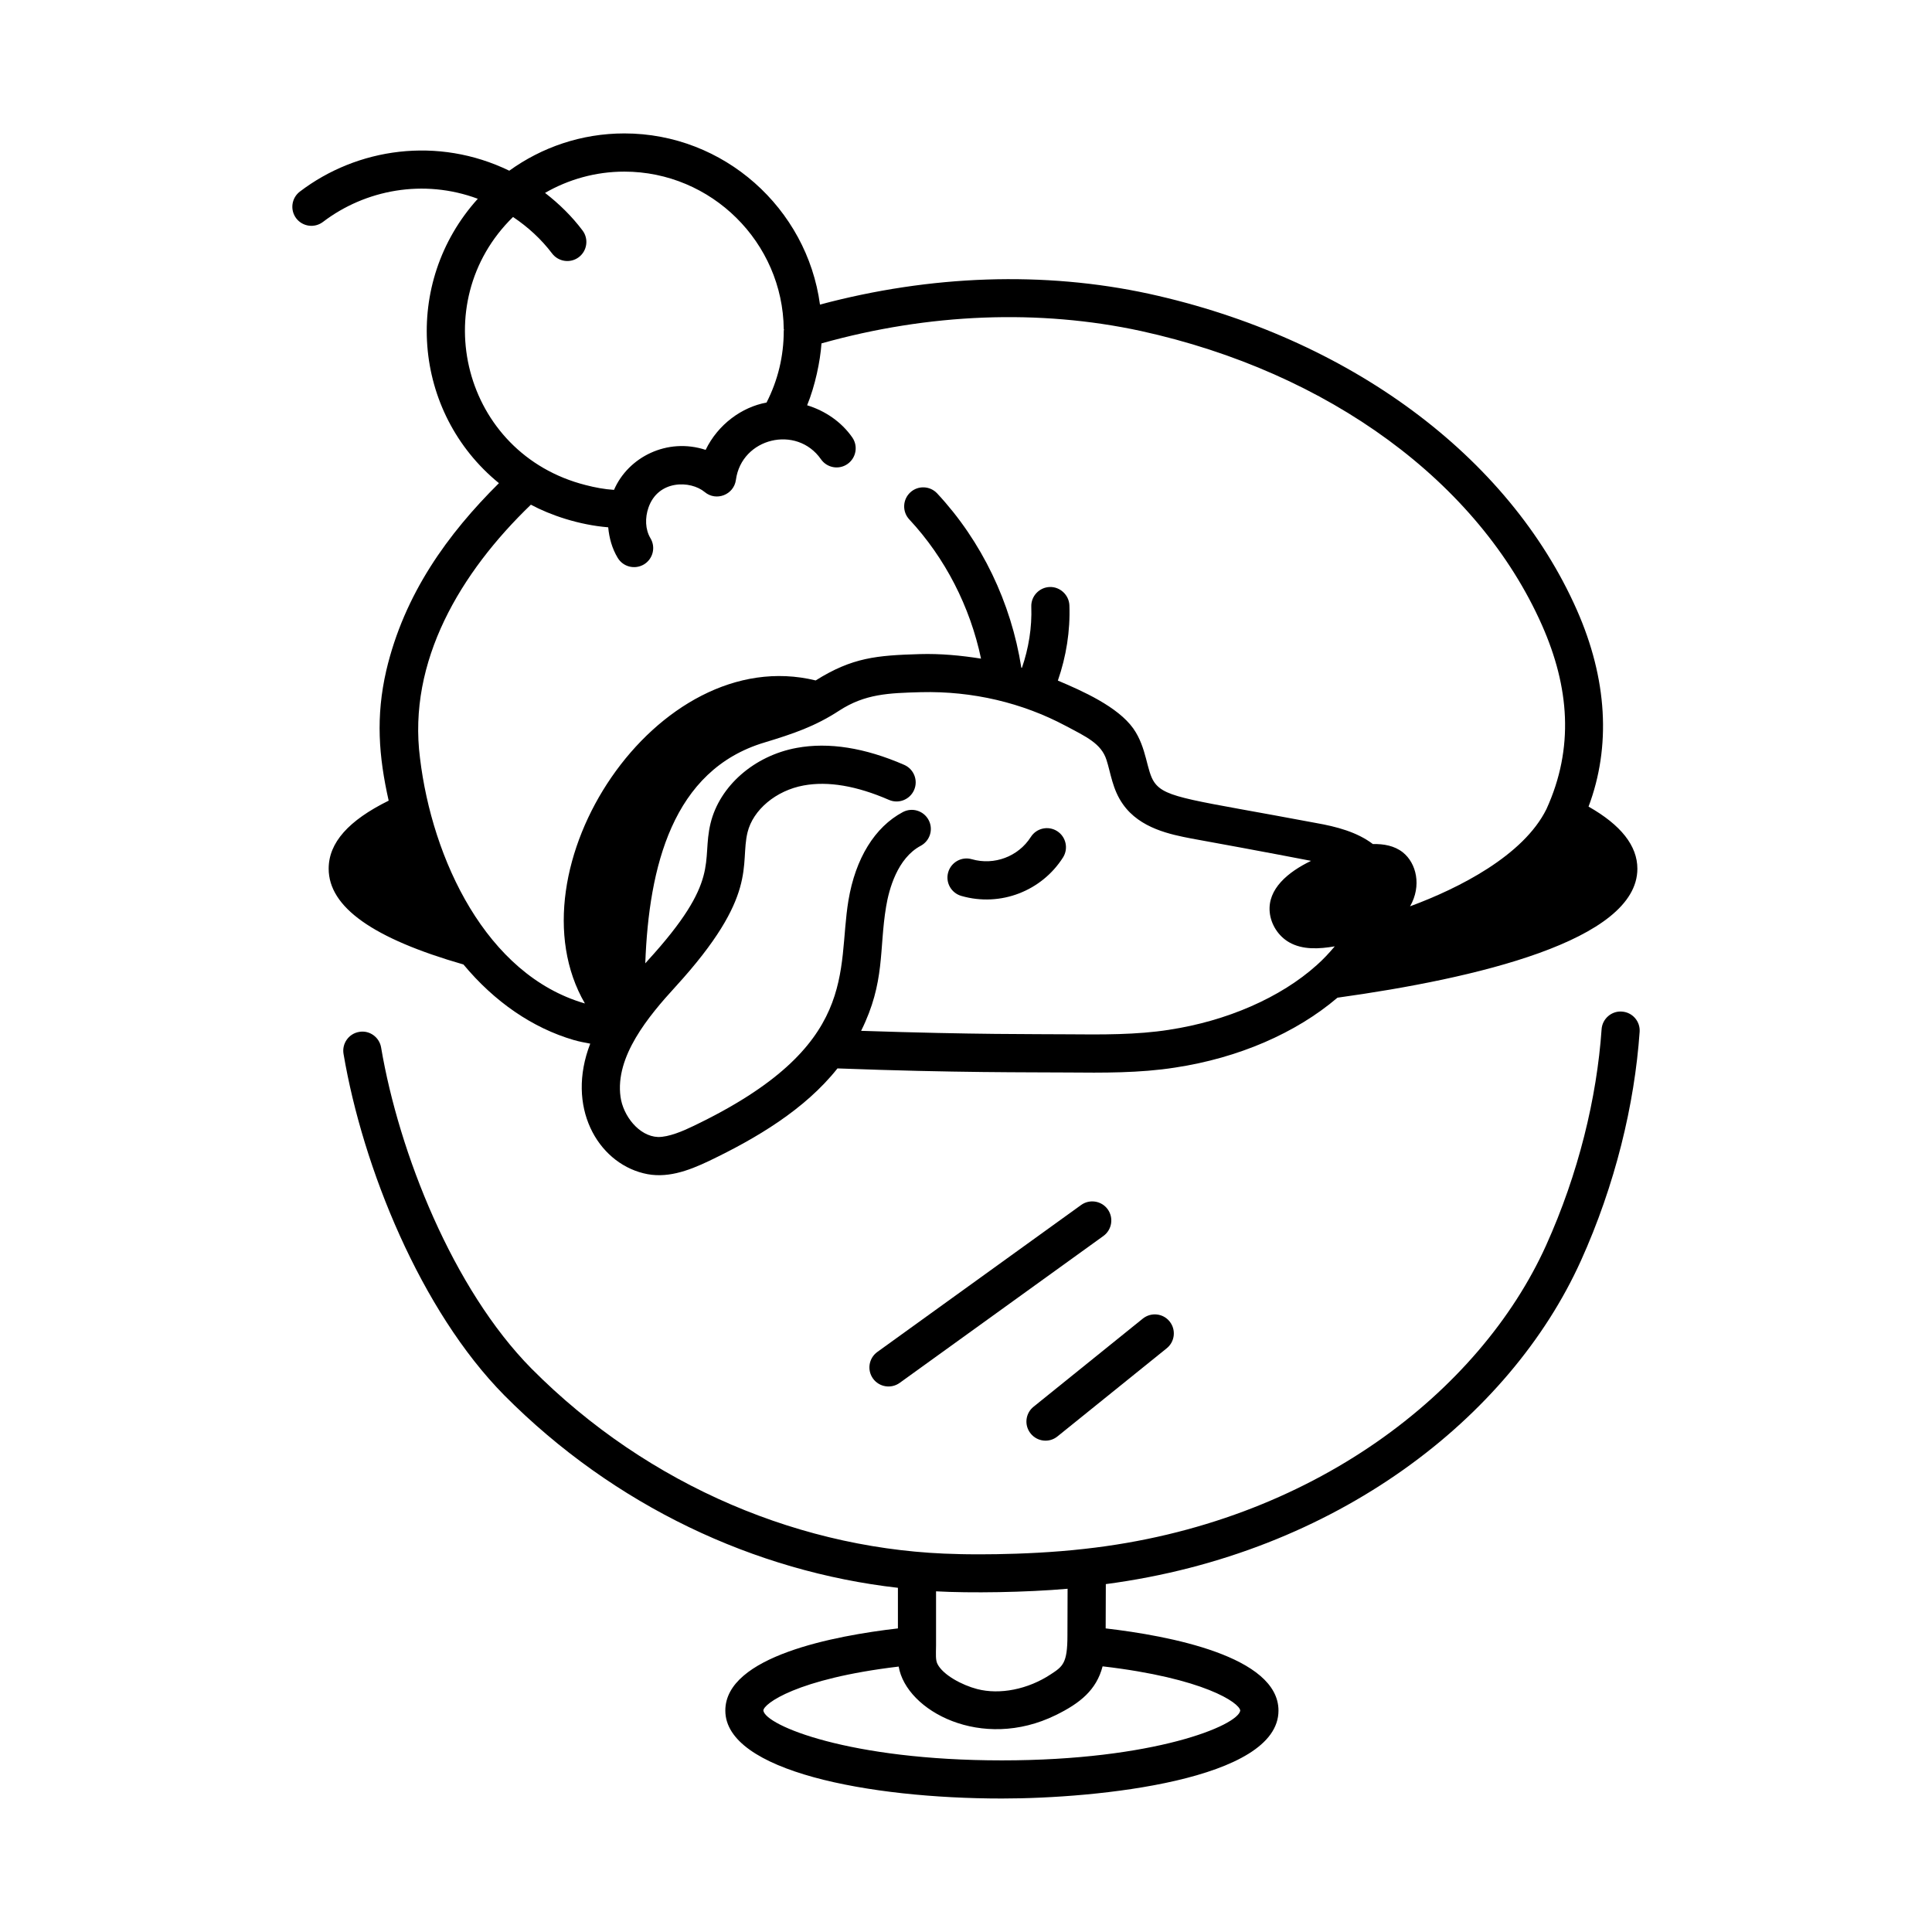
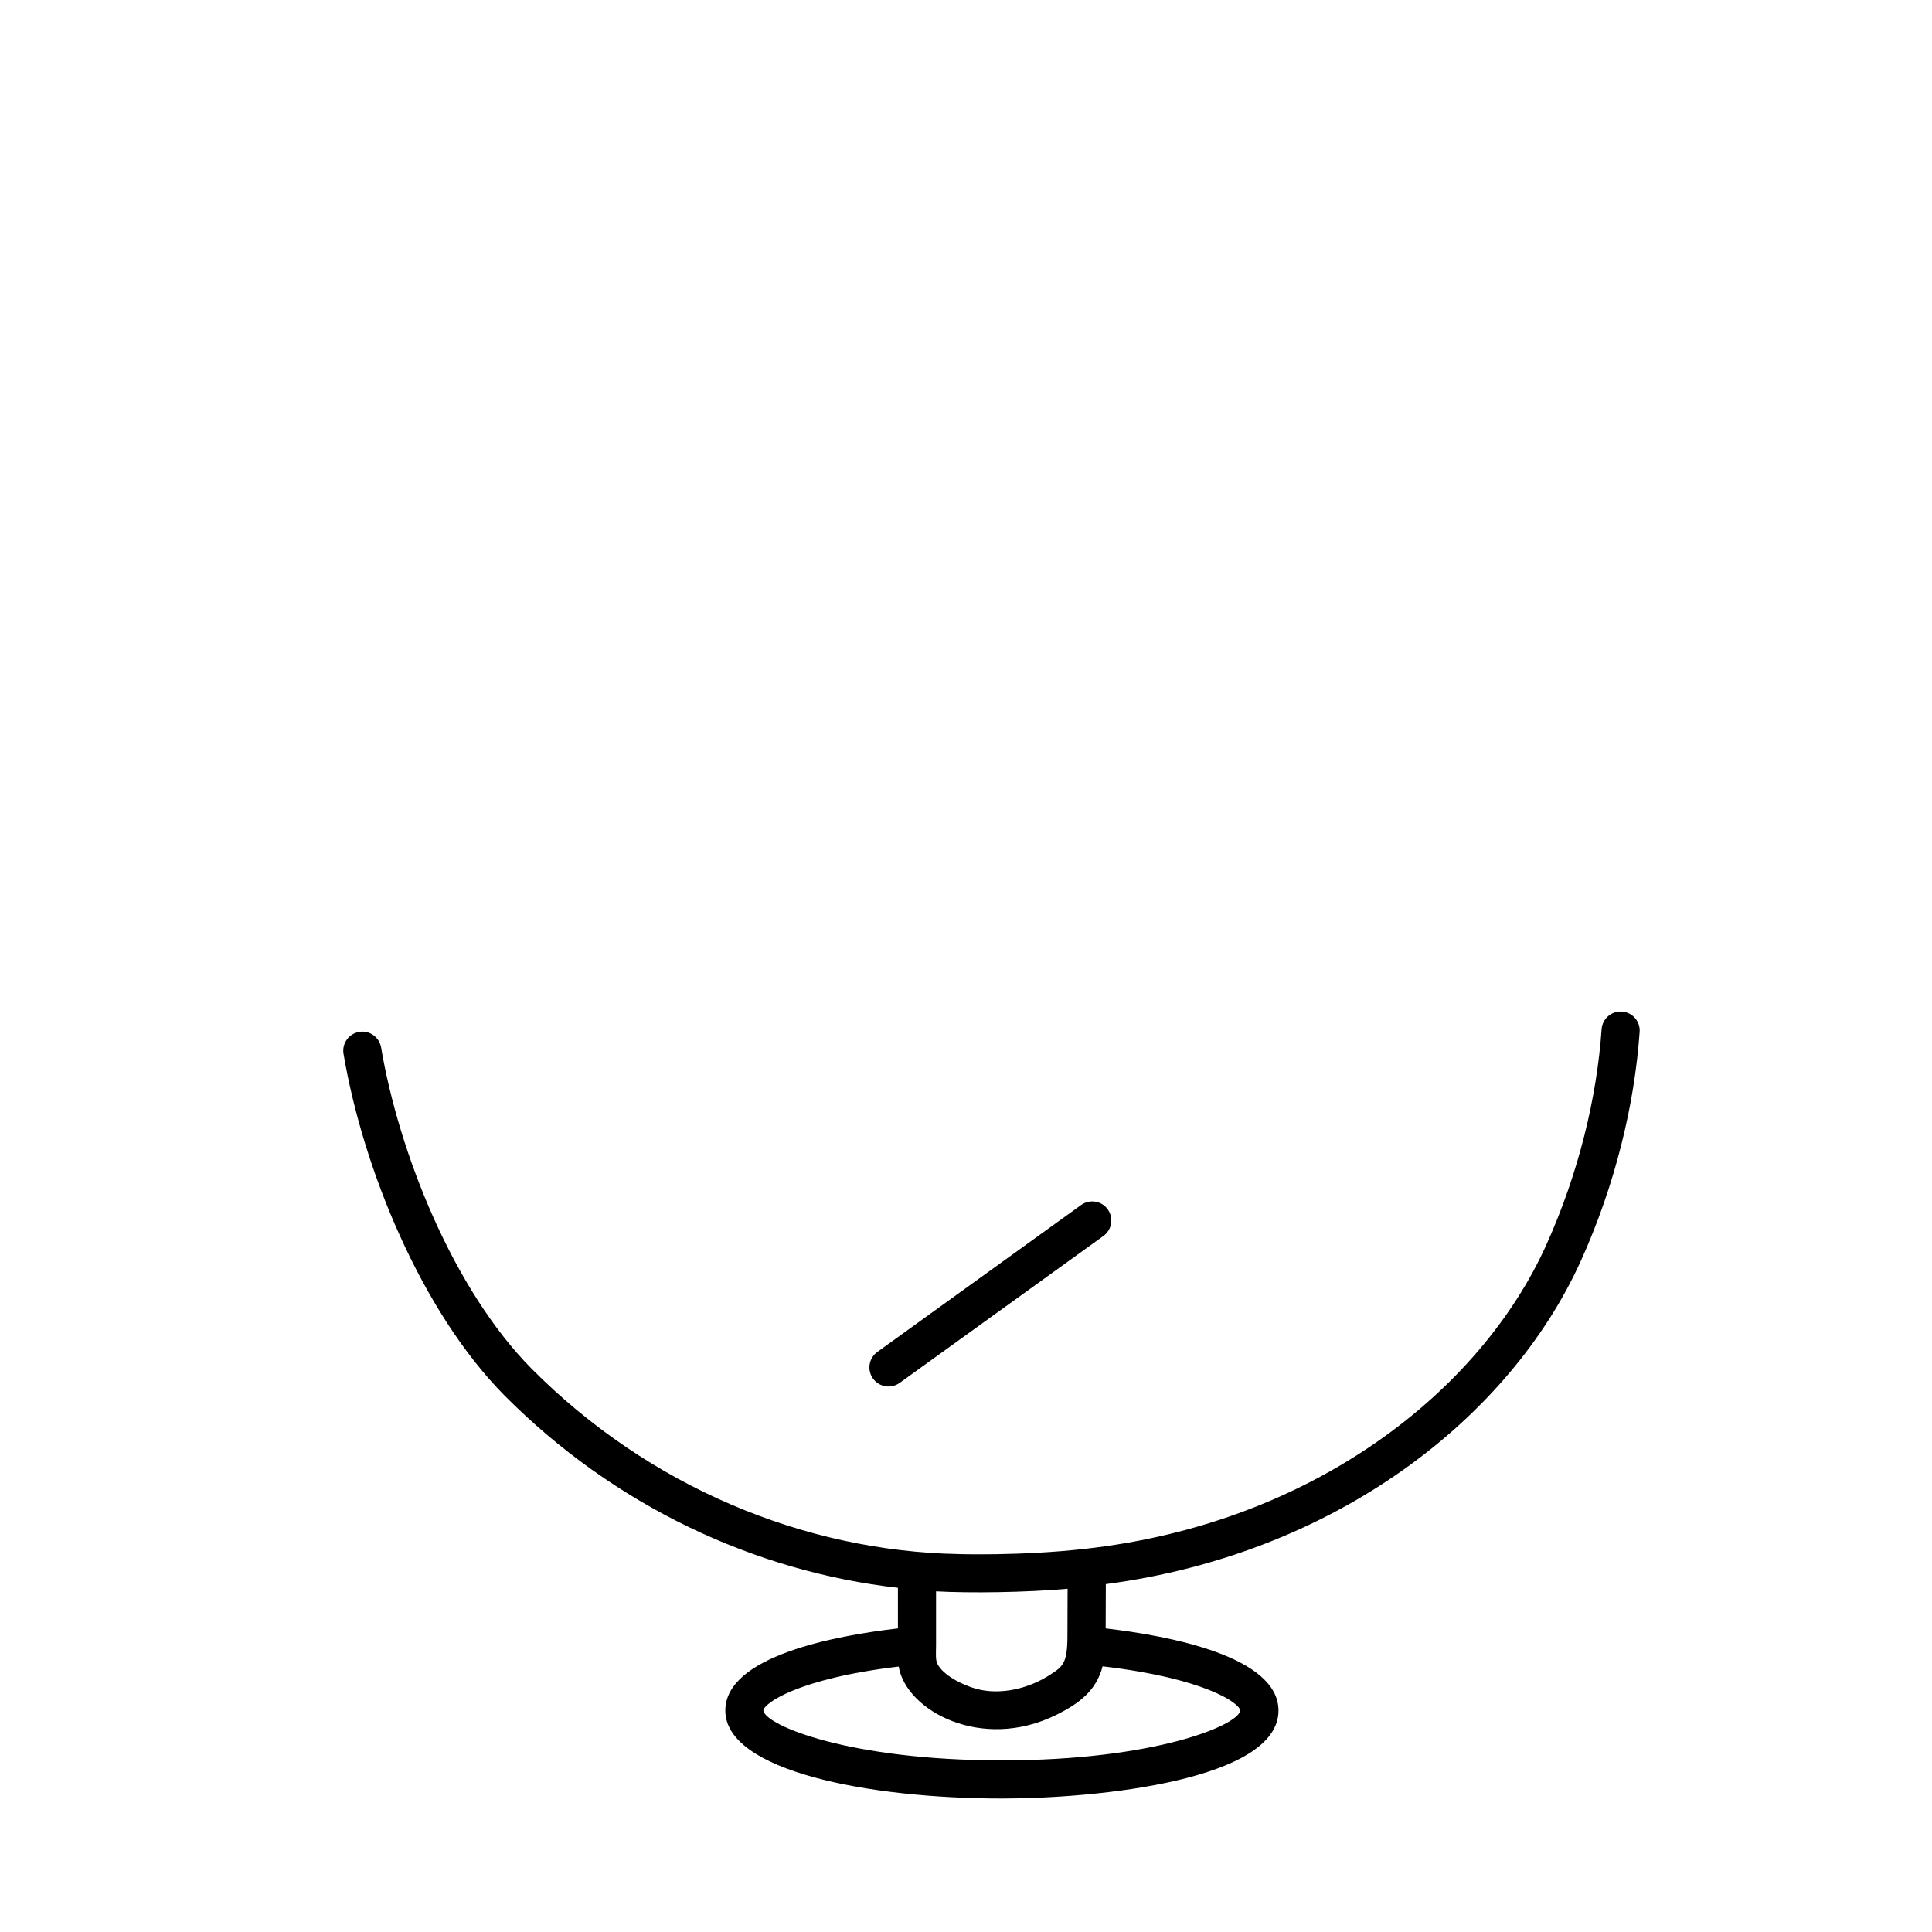
<svg xmlns="http://www.w3.org/2000/svg" width="1200pt" height="1200pt" version="1.1" viewBox="0 0 1200 1200">
  <path d="m981.84 783.28c21.422-47.391 33.422-97.312 36.562-142.36 0.469-6.516-4.453-12.188-11.016-12.609-6.375-0.516-12.188 4.453-12.609 11.016-2.953 42.516-14.344 89.625-34.5 134.26-40.969 90.562-144.79 172.78-286.6 188.44-39.234 4.5-79.922 3.234-78.328 3.234-95.766-1.781-192.37-41.812-265.26-115.22-48.75-49.359-82.312-134.02-93.375-199.4-1.078-6.469-7.266-10.875-13.641-9.703-6.469 1.078-10.781 7.219-9.703 13.641 11.953 70.594 47.906 159.47 99.891 212.11 68.391 68.859 155.72 109.45 244.45 119.53v25.219c-39.047 4.5-107.2 17.25-107.2 51.047 0 37.547 89.062 54.609 171.79 54.609 59.438 0 171.79-11.438 171.79-54.609 0-33.75-68.203-46.5-107.34-51.047l0.094-27.516c143.29-18.891 251.02-103.5 294.98-200.63zm-318.74 203.53-0.094 29.062c0 17.203-2.859 19.172-10.312 24.047-14.156 9.375-31.688 12.844-45.75 9.188-9.422-2.438-21.328-8.812-24.703-15.656-1.172-2.484-0.938-5.484-0.844-11.391v-33.656c21 1.172 55.734 0.703 81.703-1.594zm107.25 75.656c-1.406 9.281-53.438 30.938-148.08 30.938-94.828 0-146.81-21.703-148.13-30.938 0-4.078 20.484-19.781 84.047-27.328 4.688 27.562 51.562 52.734 97.594 30.141 15-7.359 25.219-15.516 29.062-30.281 62.859 7.312 85.031 22.641 85.5 27.469z" />
-   <path d="m204.14 539.53c0 23.906 27.516 43.359 83.719 59.531 19.266 23.156 42.844 39.422 68.531 46.922 3.375 0.984 6.797 1.594 10.219 2.25-15.188 39.188 4.406 73.359 32.953 80.484 14.062 3.609 27.703-1.359 41.062-7.734 29.062-13.969 59.156-31.688 79.547-57.375 73.453 2.766 119.2 2.344 142.78 2.531 21.984 0.188 44.766 0.422 66.891-3.047 39.375-5.953 75-21.375 100.88-43.406 85.781-11.906 186.28-35.391 186.28-80.109 0-14.25-10.219-27.188-30.328-38.578 14.016-37.266 11.719-79.219-7.312-122.26-42.375-95.719-141.71-169.08-265.69-196.26-65.25-14.156-135.61-11.672-204.37 6.703-8.062-59.812-59.672-106.31-121.5-106.31-26.672 0-51.328 8.625-71.484 23.156-44.391-21.516-94.453-14.156-130.08 12.984-5.203 3.984-6.188 11.391-2.25 16.594 3.984 5.203 11.391 6.188 16.594 2.25 26.25-20.016 62.484-26.953 96.188-14.391-47.25 52.312-40.734 132.71 13.125 176.63-31.734 31.5-58.781 68.719-69.984 116.44-6.562 28.547-4.734 53.062 1.5 80.766-24.984 12.328-37.266 26.156-37.266 42.234zm522.1 100.08c-20.297 3.188-42.047 3-63.094 2.812-20.953-0.188-56.531 0.234-128.29-2.156 15.094-30.375 11.062-50.484 15.516-77.109 1.781-10.781 6.984-30.094 21.516-37.828 5.766-3.094 7.969-10.266 4.875-16.031s-10.219-7.969-16.031-4.875c-17.391 9.281-29.391 28.734-33.75 54.844-7.312 43.875 7.875 90.375-96.656 140.29-5.812 2.812-14.953 6.797-21.656 6.656-11.812-0.469-21.656-13.219-23.25-24.938-3.469-25.031 17.297-50.016 34.219-68.484 52.125-57.047 39.703-75.375 44.672-95.812 3.422-14.016 17.719-25.969 34.828-29.109 15.188-2.812 32.953 0.234 53.016 8.953 6 2.625 12.984-0.141 15.609-6.141s-0.141-12.984-6.141-15.609c-24.422-10.641-46.922-14.203-66.75-10.547-26.391 4.828-47.906 23.672-53.531 46.828-5.906 24.469 7.078 34.875-39.141 85.406-0.469 0.516-0.938 1.078-1.406 1.594 2.203-59.766 16.828-120.14 74.156-137.21 17.578-5.344 31.172-9.891 46.266-19.734 16.078-10.453 30.609-10.922 50.719-11.484 32.25-0.797 63.188 6.656 89.859 20.859 12.797 6.797 22.219 11.016 25.453 21.188 2.672 8.109 3.656 18.328 10.266 27.609 10.594 15.047 29.672 18.75 42.469 21.234 46.5 8.438 72.562 13.547 74.344 13.875-14.344 6.938-27.047 17.438-25.688 31.875 0.75 7.688 5.391 14.859 12.047 18.703 8.438 4.828 18.703 4.172 28.359 2.531-3.516 4.172-7.219 8.156-11.203 11.672-22.359 20.109-55.781 34.688-91.594 40.125zm-407.58-504.84c9.281 6.234 17.578 13.828 24.234 22.641 3.938 5.203 11.344 6.281 16.594 2.344 5.203-3.938 6.281-11.344 2.344-16.594-6.656-8.859-14.578-16.594-23.297-23.344 14.484-8.344 31.312-13.219 49.266-13.219 54.047 0 98.438 43.922 99 97.875h0.141c-0.047 0.328-0.141 0.656-0.141 0.984 0 15.75-3.609 30.703-10.688 44.578-15.234 2.766-30.141 13.5-37.828 29.391-23.859-7.828-48.141 4.5-56.906 24.844-6-0.375-11.906-1.5-17.672-3-76.359-19.406-99.656-113.2-45.047-166.5zm11.062 178.69c12.141 6.516 29.766 12.562 48.047 14.062 0.609 6.609 2.391 13.172 5.906 18.984 3.375 5.625 10.641 7.406 16.266 4.078 5.625-3.375 7.453-10.641 4.078-16.266-3.328-5.578-3.422-12.703-1.266-18.984 6-17.391 26.109-17.062 34.969-9.703 7.125 5.953 18.094 1.688 19.359-7.547 3.516-26.156 37.781-34.406 52.828-12.844 3.75 5.391 11.156 6.703 16.5 2.953s6.703-11.109 2.953-16.5c-6.75-9.703-16.875-16.547-28.031-19.969 4.922-12 8.156-27.375 8.906-38.438 66.797-18.75 135.28-21.375 198.47-7.688 116.62 25.594 209.72 93.891 249.05 182.72 16.969 38.344 20.109 76.219 2.766 114.23-14.297 28.922-54.469 49.219-84.703 60.375 7.312-12.75 3.938-26.812-4.5-33.516-5.203-4.125-11.859-5.297-18.609-5.156-9.797-7.453-22.547-10.828-35.344-13.078-76.969-14.484-93.328-15.234-100.36-25.219-4.969-6.984-4.547-21.375-13.125-33.516-9.703-13.547-31.406-23.203-46.828-29.719 5.203-14.953 7.734-30.844 7.172-46.688-0.234-6.516-5.859-11.672-12.234-11.438-6.516 0.234-11.672 5.719-11.438 12.234 0.469 12.891-1.641 25.828-5.812 37.969-0.141-0.047-0.234-0.094-0.375-0.094-6.328-40.359-24.609-78.562-52.266-108.23-4.453-4.781-11.953-5.062-16.734-0.609s-5.062 11.953-0.609 16.734c22.312 23.953 37.781 54.234 44.578 86.484-12.516-1.969-25.172-3.188-38.016-2.812-26.766 0.797-41.906 2.062-64.688 16.359-98.859-24.188-191.53 117.52-143.34 200.63-0.047 0-0.141 0-0.188-0.047-61.172-17.766-94.688-89.578-102.23-152.29-7.781-60.188 25.125-115.36 68.859-157.45z" />
  <path d="m688.03 751.13c-3.797-5.297-11.25-6.516-16.547-2.672l-126.56 91.266c-5.297 3.844-6.516 11.203-2.672 16.547 3.844 5.297 11.25 6.469 16.547 2.672l126.56-91.266c5.297-3.844 6.469-11.25 2.672-16.547z" />
-   <path d="m656.81 892.18 67.875-54.75c5.109-4.125 5.859-11.578 1.781-16.641-4.078-5.109-11.578-5.859-16.641-1.781l-67.875 54.75c-5.109 4.078-5.906 11.578-1.781 16.641 4.078 5.062 11.531 5.953 16.641 1.781z" />
-   <path d="m656.63 516.24c-5.484-3.516-12.844-1.922-16.359 3.609-7.781 12.188-22.734 17.812-36.656 13.828-6.281-1.828-12.844 1.828-14.672 8.109s1.828 12.844 8.109 14.672c24.562 7.078 50.062-3.234 63.188-23.859 3.516-5.531 1.875-12.844-3.609-16.359z" />
</svg>